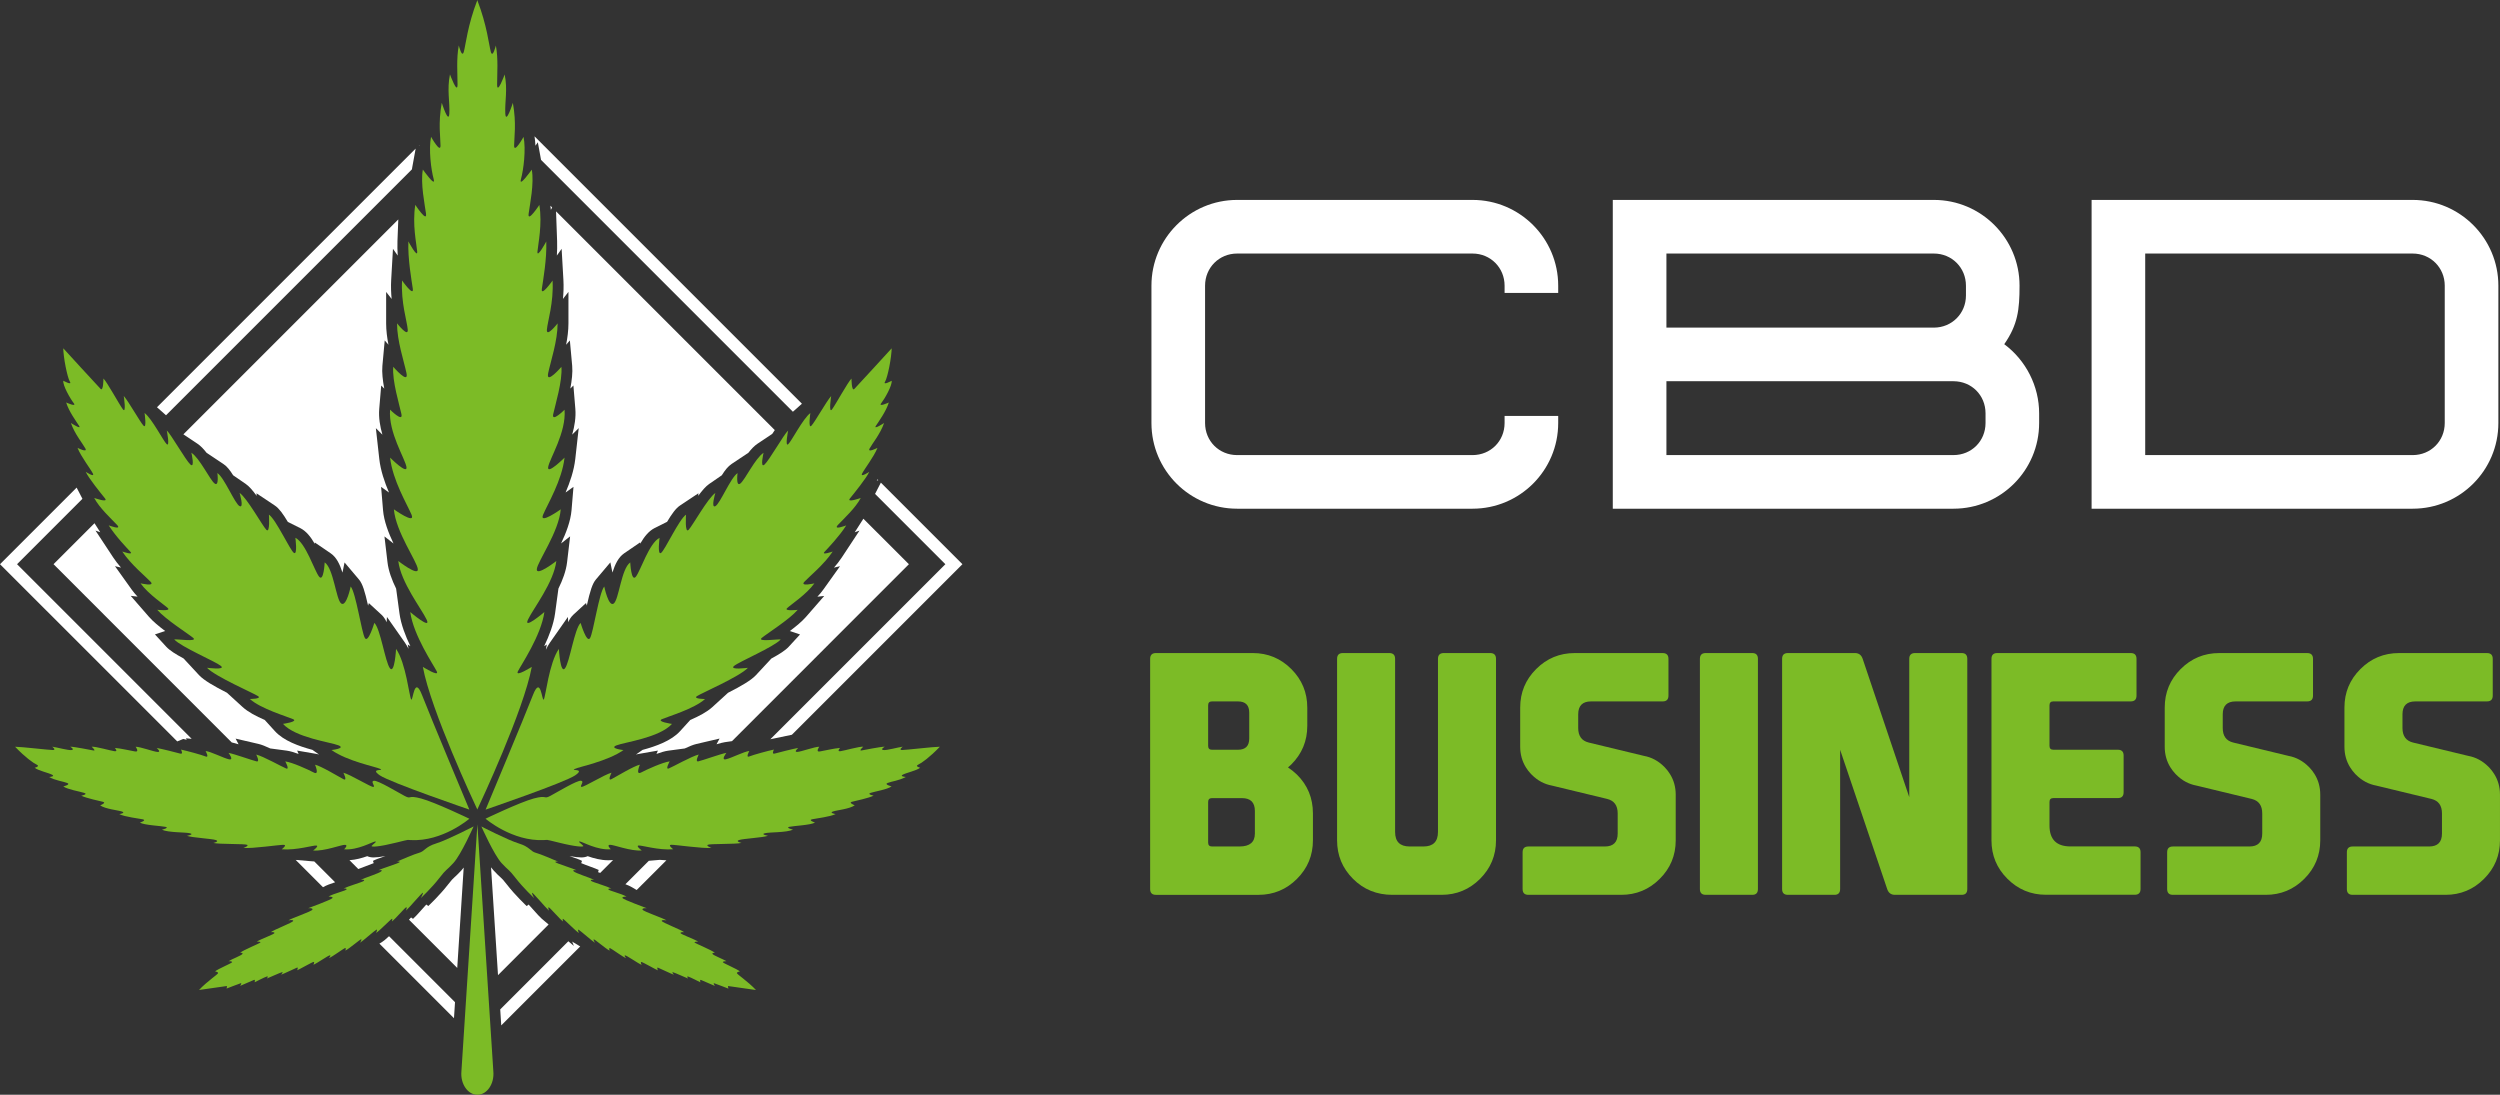
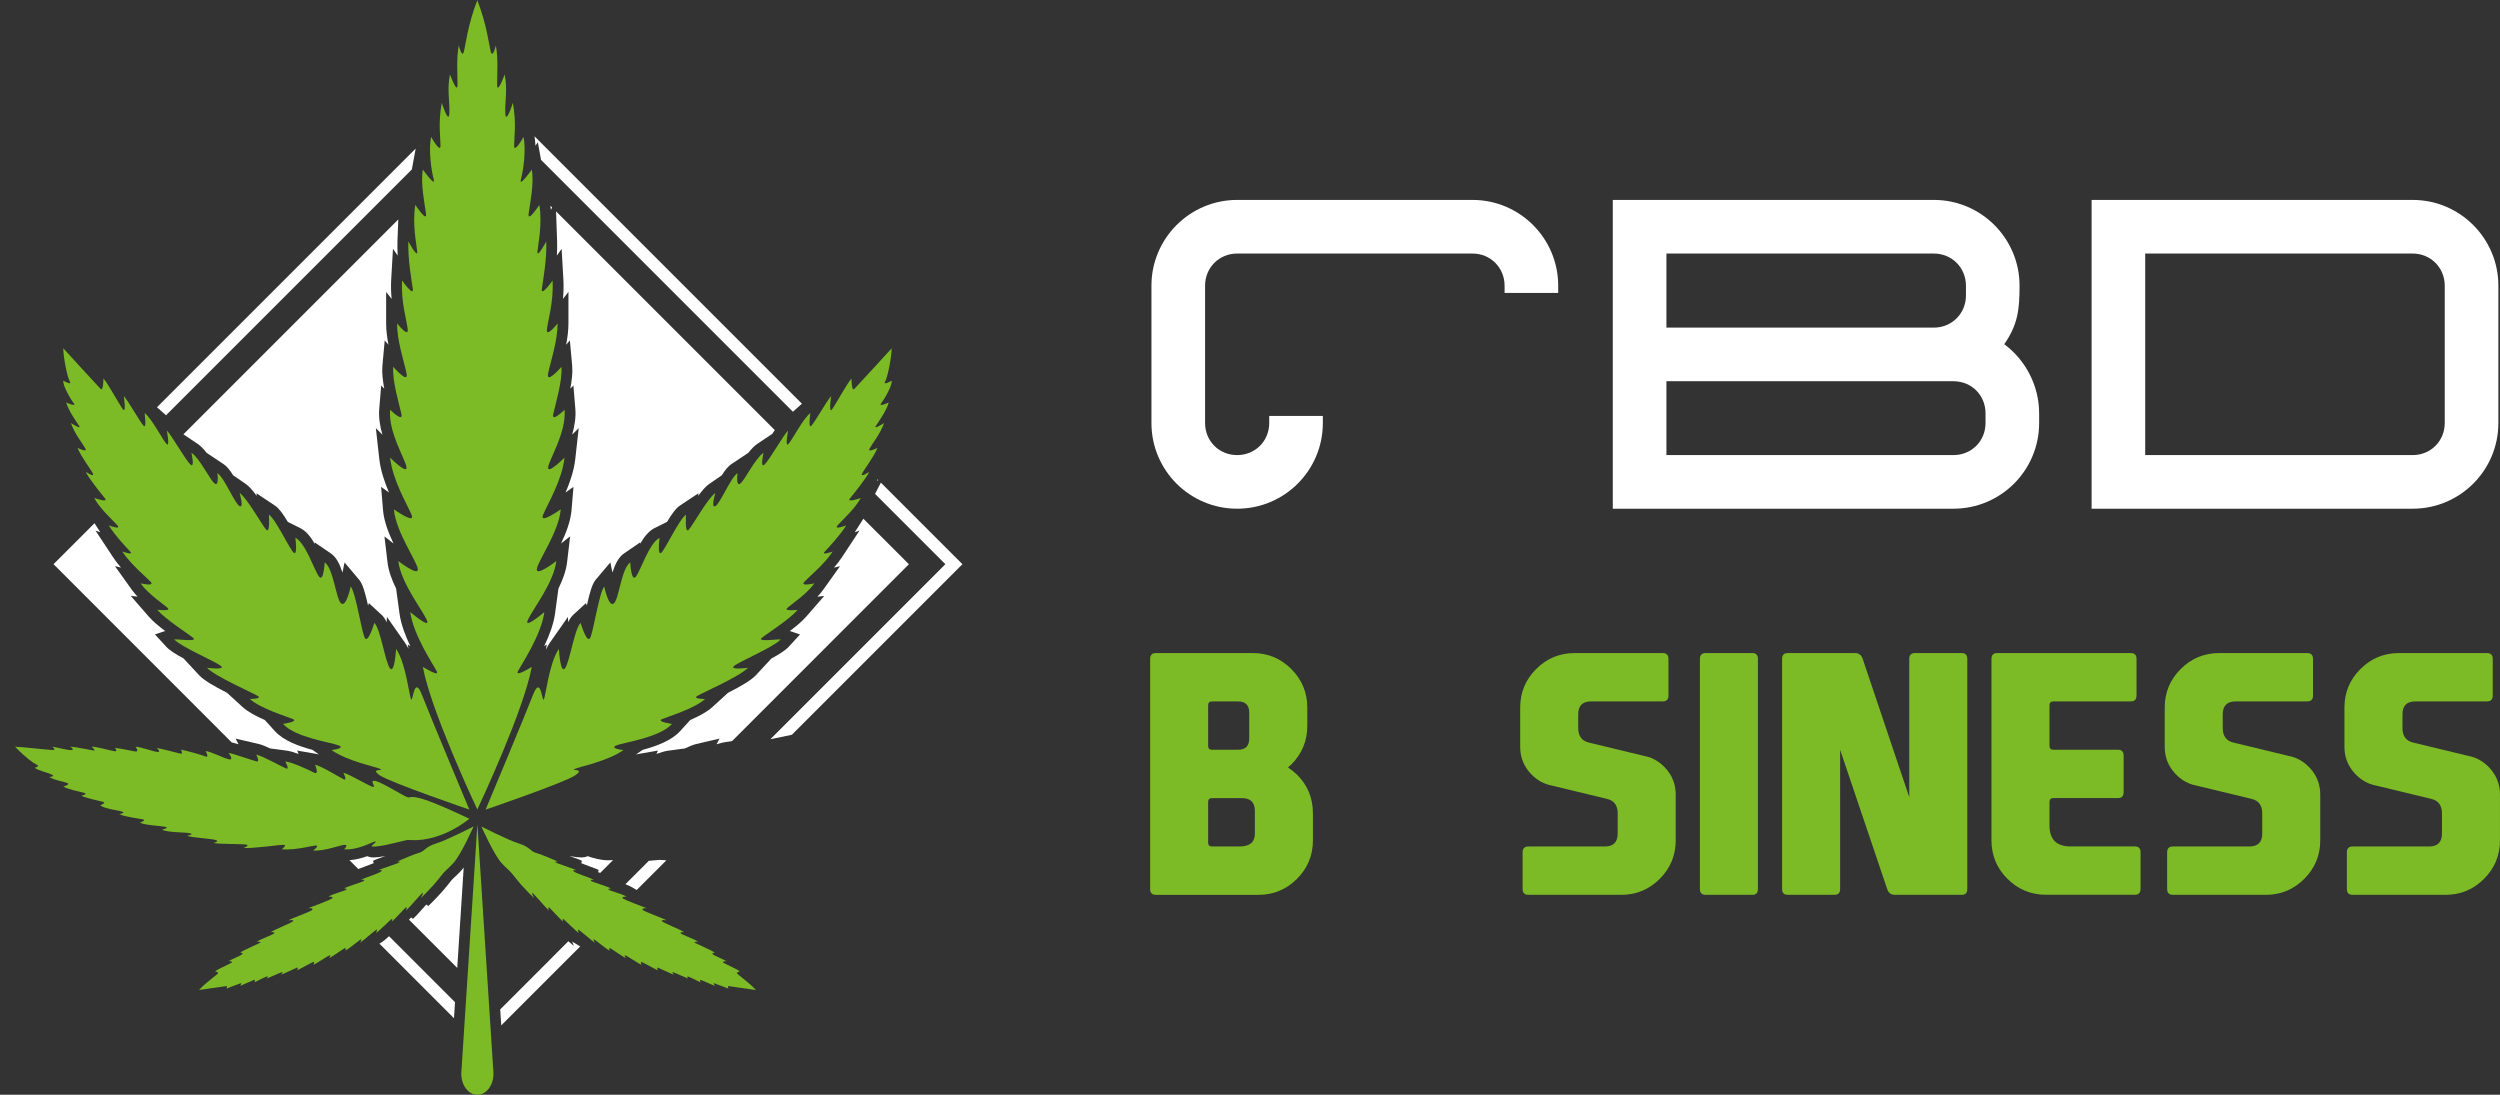
<svg xmlns="http://www.w3.org/2000/svg" version="1.1" id="Calque_1" x="0px" y="0px" width="153.188px" height="67.081px" viewBox="0 0 153.188 67.081" enable-background="new 0 0 153.188 67.081" xml:space="preserve">
  <rect x="0" y="0" width="153.188" height="67.081" fill="#333333" stroke="none" />
  <g>
    <g>
      <g>
-         <path fill="#FFFFFF" d="M75.807,31.171c-2.903,0-5.252-2.349-5.252-5.251v-8.418c0-2.89,2.349-5.252,5.252-5.252h14.422     c2.901,0,5.25,2.362,5.25,5.252v0.448h-3.285v-0.448c0-1.095-0.858-1.966-1.965-1.966H75.807c-1.109,0-1.966,0.871-1.966,1.966     v8.418c0,1.107,0.857,1.966,1.966,1.966h14.422c1.106,0,1.965-0.858,1.965-1.966v-0.435h3.285v0.435     c0,2.902-2.349,5.251-5.25,5.251H75.807z" />
+         <path fill="#FFFFFF" d="M75.807,31.171c-2.903,0-5.252-2.349-5.252-5.251v-8.418c0-2.89,2.349-5.252,5.252-5.252h14.422     c2.901,0,5.25,2.362,5.25,5.252v0.448h-3.285v-0.448c0-1.095-0.858-1.966-1.965-1.966H75.807c-1.109,0-1.966,0.871-1.966,1.966     v8.418c0,1.107,0.857,1.966,1.966,1.966c1.106,0,1.965-0.858,1.965-1.966v-0.435h3.285v0.435     c0,2.902-2.349,5.251-5.25,5.251H75.807z" />
        <path fill="#FFFFFF" d="M98.824,31.171V12.25h19.673c2.903,0,5.251,2.362,5.251,5.252c0,1.478-0.105,2.389-0.937,3.589     c1.332,0.99,2.138,2.573,2.138,4.235v0.594c0,2.902-2.349,5.251-5.251,5.251H98.824z M120.464,18.109v-0.607     c0-1.095-0.858-1.966-1.967-1.966H102.11v4.539h16.387C119.605,20.075,120.464,19.204,120.464,18.109z M121.664,25.92v-0.594     c0-1.108-0.858-1.966-1.966-1.966H102.11v4.525h17.588C120.806,27.886,121.664,27.027,121.664,25.92z" />
        <path fill="#FFFFFF" d="M128.163,31.171V12.25h19.673c2.903,0,5.252,2.362,5.252,5.252v8.418c0,2.902-2.349,5.251-5.252,5.251     H128.163z M149.802,25.92v-8.418c0-1.095-0.857-1.966-1.966-1.966h-16.388v12.35h16.388     C148.944,27.886,149.802,27.027,149.802,25.92z" />
      </g>
      <g>
        <path fill="#7CBB26" d="M76.765,40.016c0.922,0,1.709,0.327,2.361,0.979c0.651,0.652,0.978,1.438,0.978,2.359v1.126     c0,0.923-0.326,1.709-0.978,2.361c-0.066,0.066-0.132,0.124-0.198,0.178v0.01c0.19,0.125,0.372,0.271,0.543,0.435     c0.652,0.646,0.979,1.438,0.979,2.38v1.649c0,0.922-0.326,1.708-0.979,2.36c-0.651,0.651-1.438,0.979-2.36,0.979h-6.281     c-0.237,0-0.355-0.118-0.355-0.356V40.372c0-0.237,0.119-0.356,0.355-0.356H76.765z M74.029,43.217v2.487     c0,0.159,0.079,0.237,0.237,0.237h1.59c0.461,0,0.691-0.229,0.691-0.69V43.67c0-0.46-0.23-0.691-0.691-0.691h-1.59     C74.108,42.979,74.029,43.058,74.029,43.217z M74.029,49.143v2.487c0,0.158,0.079,0.238,0.237,0.238h1.689     c0.625,0,0.938-0.264,0.938-0.791v-1.383c0-0.526-0.264-0.789-0.791-0.789h-1.836C74.108,48.905,74.029,48.984,74.029,49.143z" />
-         <path fill="#7CBB26" d="M85.485,40.372v10.606c0,0.593,0.297,0.89,0.89,0.89h0.85c0.592,0,0.887-0.297,0.887-0.89V40.372     c0-0.237,0.12-0.356,0.357-0.356h2.844c0.236,0,0.355,0.119,0.355,0.356v11.12c0,0.922-0.326,1.708-0.977,2.36     c-0.653,0.651-1.44,0.979-2.362,0.979h-3.012c-0.954,0-1.758-0.327-2.41-0.979c-0.651-0.652-0.977-1.438-0.977-2.36v-11.12     c0-0.237,0.118-0.356,0.355-0.356h2.844C85.367,40.016,85.485,40.135,85.485,40.372z" />
        <path fill="#7CBB26" d="M102.324,47.423c0.237,0.376,0.356,0.801,0.356,1.274v2.795c0,0.922-0.326,1.708-0.979,2.36     c-0.651,0.651-1.438,0.979-2.36,0.979h-5.688c-0.237,0-0.355-0.118-0.355-0.356v-2.252c0-0.237,0.118-0.354,0.355-0.354h4.681     c0.527,0,0.79-0.264,0.79-0.791v-1.234c0-0.487-0.213-0.783-0.642-0.889l-3.388-0.818c-0.467-0.087-0.879-0.307-1.234-0.664     c-0.013-0.012-0.028-0.028-0.049-0.049c-0.119-0.124-0.222-0.257-0.307-0.395c-0.236-0.375-0.354-0.8-0.354-1.274v-2.4     c0-0.922,0.325-1.707,0.978-2.359c0.65-0.651,1.438-0.979,2.359-0.979h5.393c0.237,0,0.355,0.119,0.355,0.356v2.252     c0,0.236-0.118,0.354-0.355,0.354h-4.385c-0.527,0-0.79,0.265-0.79,0.79v0.841c0,0.487,0.214,0.783,0.642,0.889l3.388,0.818     c0.468,0.086,0.879,0.307,1.235,0.662c0.013,0.014,0.029,0.029,0.048,0.05C102.137,47.153,102.239,47.285,102.324,47.423z" />
        <path fill="#7CBB26" d="M107.717,54.475c0,0.238-0.114,0.356-0.346,0.356h-2.854c-0.236,0-0.355-0.118-0.355-0.356V40.372     c0-0.237,0.119-0.356,0.355-0.356h2.854c0.231,0,0.346,0.119,0.346,0.356V54.475z" />
        <path fill="#7CBB26" d="M116.99,48.845v-8.473c0-0.237,0.119-0.356,0.356-0.356h2.854c0.231,0,0.346,0.119,0.346,0.356v14.103     c0,0.238-0.114,0.356-0.346,0.356h-4.089c-0.236,0-0.395-0.118-0.474-0.356l-2.883-8.533v8.533c0,0.238-0.117,0.356-0.347,0.356     h-2.854c-0.237,0-0.354-0.118-0.354-0.356V40.372c0-0.237,0.117-0.356,0.354-0.356h4.109c0.236,0,0.395,0.119,0.474,0.356     L116.99,48.845z" />
        <path fill="#7CBB26" d="M122.028,51.492v-11.12c0-0.237,0.118-0.356,0.354-0.356h8.179c0.237,0,0.354,0.119,0.354,0.356v2.252     c0,0.236-0.117,0.354-0.354,0.354h-4.741c-0.158,0-0.237,0.079-0.237,0.238v2.487c0,0.159,0.079,0.237,0.237,0.237h3.95     c0.237,0,0.355,0.119,0.355,0.355v2.252c0,0.237-0.118,0.356-0.355,0.356h-3.95c-0.158,0-0.237,0.079-0.237,0.237v1.44     c0,0.857,0.429,1.285,1.284,1.285h3.94c0.237,0,0.356,0.117,0.356,0.354v2.252c0,0.238-0.119,0.356-0.356,0.356h-5.441     c-0.922,0-1.709-0.327-2.361-0.979C122.354,53.2,122.028,52.414,122.028,51.492z" />
        <path fill="#7CBB26" d="M141.819,47.423c0.237,0.376,0.355,0.801,0.355,1.274v2.795c0,0.922-0.326,1.708-0.978,2.36     c-0.652,0.651-1.439,0.979-2.361,0.979h-5.688c-0.236,0-0.354-0.118-0.354-0.356v-2.252c0-0.237,0.118-0.354,0.354-0.354h4.682     c0.527,0,0.79-0.264,0.79-0.791v-1.234c0-0.487-0.214-0.783-0.641-0.889l-3.389-0.818c-0.467-0.087-0.879-0.307-1.234-0.664     c-0.013-0.012-0.029-0.028-0.05-0.049c-0.117-0.124-0.22-0.257-0.307-0.395c-0.236-0.375-0.354-0.8-0.354-1.274v-2.4     c0-0.922,0.325-1.707,0.977-2.359c0.653-0.651,1.438-0.979,2.36-0.979h5.393c0.237,0,0.356,0.119,0.356,0.356v2.252     c0,0.236-0.119,0.354-0.356,0.354h-4.386c-0.526,0-0.789,0.265-0.789,0.79v0.841c0,0.487,0.213,0.783,0.642,0.889l3.387,0.818     c0.468,0.086,0.879,0.307,1.235,0.662c0.012,0.014,0.03,0.029,0.05,0.05C141.631,47.153,141.734,47.285,141.819,47.423z" />
        <path fill="#7CBB26" d="M152.831,47.423c0.237,0.376,0.356,0.801,0.356,1.274v2.795c0,0.922-0.325,1.708-0.979,2.36     c-0.65,0.651-1.438,0.979-2.36,0.979h-5.688c-0.237,0-0.355-0.118-0.355-0.356v-2.252c0-0.237,0.118-0.354,0.355-0.354h4.682     c0.525,0,0.79-0.264,0.79-0.791v-1.234c0-0.487-0.214-0.783-0.643-0.889l-3.387-0.818c-0.468-0.087-0.879-0.307-1.235-0.664     c-0.013-0.012-0.029-0.028-0.05-0.049c-0.118-0.124-0.219-0.257-0.305-0.395c-0.238-0.375-0.356-0.8-0.356-1.274v-2.4     c0-0.922,0.325-1.707,0.979-2.359c0.651-0.651,1.438-0.979,2.359-0.979h5.392c0.239,0,0.357,0.119,0.357,0.356v2.252     c0,0.236-0.118,0.354-0.357,0.354h-4.385c-0.527,0-0.789,0.265-0.789,0.79v0.841c0,0.487,0.215,0.783,0.641,0.889l3.39,0.818     c0.467,0.086,0.878,0.307,1.234,0.662c0.013,0.014,0.029,0.029,0.049,0.05C152.645,47.153,152.745,47.285,152.831,47.423z" />
      </g>
    </g>
    <g>
      <g>
        <g>
          <path fill="#FFFFFF" d="M32.752,8.352c0.03,0.181,0.048,0.375,0.056,0.576l0.148-0.209l0.196,1.078L48.585,25.23l0.553-0.492      L32.752,8.352z" />
          <path fill="#FFFFFF" d="M53.818,29.418l-0.048-0.047c-0.015,0.026-0.029,0.052-0.046,0.081L53.818,29.418z" />
-           <path fill="#FFFFFF" d="M19.254,52.783c-0.042-0.003-0.083-0.003-0.124-0.006l-1.013-0.086l1.674,1.673      c0.208-0.122,0.484-0.219,0.743-0.303L19.254,52.783z" />
          <path fill="#FFFFFF" d="M35.128,57.738c-0.021-0.013-0.043-0.027-0.066-0.044l0.101,0.268l-0.338-0.286l-4.174,4.175l0.063,0.98      l4.838-4.838L35.128,57.738z" />
          <path fill="#FFFFFF" d="M23.838,57.366c-0.208,0.192-0.341,0.306-0.452,0.372l-0.138,0.082l4.57,4.571l0.063-0.981      L23.838,57.366z" />
          <path fill="#FFFFFF" d="M40.431,52.688l-0.676,0.058l-1.434,1.435c0.146,0.055,0.286,0.116,0.403,0.185l0.288,0.169l1.821-1.82      C40.696,52.708,40.561,52.701,40.431,52.688z" />
          <path fill="#FFFFFF" d="M53.619,30.265l4.309,4.308L47.202,45.299c0.032-0.007,0.061-0.013,0.086-0.019l1.235-0.258l10.45-10.45      l-4.998-4.998L53.619,30.265z" />
-           <path fill="#FFFFFF" d="M11.227,45.28c0.058,0.012,0.131,0.028,0.216,0.049l-0.05-0.089l0.352,0.032l-10.7-10.7l4.006-4.007      l-0.355-0.688L0,34.572l10.859,10.858L11.227,45.28z" />
          <path fill="#FFFFFF" d="M25.688,8.928c0-0.015,0.001-0.03,0.002-0.045l-0.021,0.02L25.688,8.928z" />
          <path fill="#FFFFFF" d="M10.172,25.446l15.069-15.069c0.005-0.035,0.01-0.07,0.016-0.104l0.213-1.169L9.619,24.954      L10.172,25.446z" />
        </g>
      </g>
      <g>
        <g>
          <path fill="#FFFFFF" d="M33.755,12.859l0.078-0.146l-0.107-0.107C33.738,12.69,33.747,12.774,33.755,12.859z" />
          <path fill="#FFFFFF" d="M43.455,29.655l0.774-0.532c0.202-0.322,0.383-0.549,0.595-0.69l1.035-0.69      c0.175-0.226,0.361-0.424,0.559-0.555l0.901-0.601c0.057-0.087,0.109-0.164,0.156-0.233L34.072,12.951l0.065,1.819      c0.01,0.292,0.003,0.592-0.015,0.89l0.292-0.415l0.109,1.905c0.023,0.411,0.007,0.803-0.028,1.167l0.337-0.432v1.928      c0,0.437-0.059,0.883-0.143,1.312l0.23-0.266l0.142,1.559c0.037,0.404-0.022,0.902-0.115,1.392l0.189-0.189l0.119,1.429      c0.044,0.531-0.048,1.074-0.194,1.582l0.401-0.399l-0.209,1.88c-0.08,0.719-0.326,1.437-0.596,2.065l0.485-0.346l-0.12,1.429      c-0.056,0.674-0.334,1.394-0.642,2.04l0.555-0.434l-0.186,1.583c-0.063,0.536-0.271,1.091-0.53,1.616l-0.206,1.523      c-0.09,0.665-0.362,1.372-0.668,2.007l0.163-0.104l-0.058,0.322c0.074-0.16,0.156-0.306,0.248-0.437l1.102-1.574l0.018,0.322      c0.088-0.189,0.187-0.338,0.306-0.449l0.786-0.725l0.047,0.159c0.2-0.889,0.34-1.346,0.56-1.604l0.884-1.046l0.127,0.622      c0.158-0.497,0.364-0.934,0.714-1.174l0.984-0.673l0.003,0.081c0.257-0.445,0.534-0.782,0.886-0.96l0.761-0.38      c0.297-0.498,0.537-0.829,0.79-0.998l1.131-0.753l-0.012,0.157C43.031,30.048,43.249,29.797,43.455,29.655z" />
-           <path fill="#FFFFFF" d="M33.206,56.304c-0.116-0.099-0.292-0.295-0.57-0.605c-0.073-0.083-0.163-0.184-0.244-0.273l-0.12,0.093      c-0.03-0.027-0.72-0.68-1.2-1.304c-0.234-0.304-0.301-0.365-0.411-0.465c-0.095-0.085-0.213-0.192-0.419-0.417      c-0.05-0.054-0.101-0.118-0.154-0.188l0.427,6.607l3.101-3.102L33.206,56.304z" />
          <path fill="#FFFFFF" d="M28.273,53.332c-0.208,0.225-0.325,0.332-0.42,0.417c-0.11,0.1-0.176,0.161-0.411,0.465      c-0.48,0.624-1.17,1.276-1.2,1.304l-0.12-0.093c-0.081,0.09-0.171,0.19-0.244,0.272c-0.278,0.312-0.454,0.508-0.57,0.606      l-0.12-0.085c-0.04,0.042-0.085,0.089-0.128,0.136l2.957,2.957l0.396-6.151C28.366,53.224,28.319,53.282,28.273,53.332z" />
          <path fill="#FFFFFF" d="M24.406,13.445L11.237,26.614l0.861,0.574c0.198,0.131,0.383,0.33,0.559,0.556l1.034,0.689      c0.213,0.141,0.394,0.368,0.595,0.69l0.774,0.532c0.207,0.142,0.424,0.393,0.668,0.73l-0.012-0.158l1.131,0.754      c0.253,0.169,0.493,0.5,0.79,0.998l0.761,0.38c0.354,0.178,0.63,0.516,0.888,0.962l0.004-0.081l0.982,0.671      c0.349,0.24,0.556,0.677,0.713,1.174l0.127-0.622l0.884,1.046c0.219,0.259,0.359,0.716,0.559,1.604l0.046-0.159l0.787,0.725      c0.119,0.111,0.216,0.259,0.304,0.447l0.018-0.322l1.104,1.576c0.079,0.114,0.151,0.241,0.218,0.376l-0.048-0.264l0.162,0.103      c-0.306-0.635-0.577-1.34-0.667-2.004l-0.206-1.523c-0.258-0.524-0.466-1.08-0.529-1.616l-0.186-1.583l0.555,0.434      c-0.308-0.646-0.586-1.366-0.642-2.04l-0.119-1.431l0.484,0.347c-0.269-0.628-0.515-1.346-0.596-2.064l-0.209-1.88l0.401,0.4      c-0.146-0.508-0.238-1.05-0.194-1.583l0.12-1.429l0.188,0.189c-0.092-0.49-0.151-0.987-0.115-1.392l0.143-1.561l0.229,0.265      c-0.083-0.428-0.142-0.873-0.142-1.309v-1.928l0.337,0.431c-0.035-0.364-0.051-0.756-0.028-1.167l0.109-1.905l0.292,0.415      c-0.019-0.297-0.026-0.598-0.016-0.89L24.406,13.445z" />
          <path fill="#FFFFFF" d="M37.489,52.705c-0.07,0.005-0.143,0.008-0.216,0.008c-0.458,0-0.906-0.123-1.262-0.251      c-0.104,0.048-0.232,0.078-0.396,0.078c-0.169,0-0.417-0.029-0.713-0.084c0.001,0.001,0.003,0.003,0.005,0.003      c0.451,0.156,0.633,0.221,0.755,0.293l-0.049,0.137c0.138,0.06,0.385,0.15,0.533,0.205c0.259,0.095,0.423,0.156,0.538,0.211      l-0.036,0.138c0.039,0.014,0.084,0.03,0.13,0.045l0.79-0.791L37.489,52.705z" />
          <path fill="#FFFFFF" d="M52.416,32.55c-0.015,0.022-0.029,0.045-0.043,0.066l0.292-0.102l-1.084,1.645      c-0.142,0.216-0.306,0.424-0.479,0.622l0.37-0.087l-1.026,1.436c-0.106,0.151-0.229,0.294-0.361,0.433l0.42-0.047l-1.122,1.288      c-0.24,0.275-0.606,0.578-0.985,0.862l0.624,0.21l-0.693,0.754c-0.203,0.222-0.561,0.45-1.063,0.721l-0.948,1.021      c-0.295,0.318-0.923,0.679-1.708,1.078l-0.957,0.873c-0.333,0.304-0.825,0.563-1.357,0.793l-0.626,0.688      c-0.533,0.587-1.467,0.922-2.299,1.146l-0.404,0.286c0.047-0.014,0.092-0.026,0.132-0.033l1.215-0.211l-0.089,0.205      c0.262-0.095,0.52-0.174,0.725-0.2l1.007-0.134c0.285-0.133,0.524-0.231,0.711-0.274l1.424-0.333l-0.187,0.35      c0.223-0.068,0.394-0.112,0.513-0.129l0.436-0.063l10.839-10.841l-2.789-2.788L52.416,32.55z" />
          <path fill="#FFFFFF" d="M14.2,45.494c0.11,0.023,0.25,0.062,0.419,0.114l-0.182-0.349l1.411,0.328      c0.187,0.043,0.426,0.142,0.71,0.274l1.007,0.134c0.207,0.028,0.468,0.106,0.732,0.204l-0.088-0.206l1.208,0.208      c0.041,0.007,0.084,0.018,0.131,0.033l-0.404-0.286c-0.833-0.224-1.766-0.559-2.298-1.146l-0.626-0.688      c-0.532-0.229-1.023-0.489-1.357-0.793l-0.957-0.873c-0.786-0.399-1.413-0.76-1.709-1.078l-0.949-1.023      c-0.501-0.269-0.86-0.497-1.062-0.719l-0.692-0.754l0.624-0.21c-0.378-0.284-0.745-0.587-0.985-0.862l-1.124-1.292l0.421,0.049      c-0.131-0.138-0.254-0.282-0.36-0.431l-1.025-1.436l0.37,0.087c-0.173-0.198-0.337-0.406-0.479-0.622l-1.084-1.645l0.292,0.102      c-0.014-0.021-0.029-0.044-0.043-0.066l-0.31-0.487l-2.511,2.51L14.2,45.494z" />
          <path fill="#FFFFFF" d="M22.9,52.889l-0.049-0.137c0.123-0.072,0.305-0.137,0.756-0.293c0.001,0,0.003-0.002,0.005-0.003      c-0.297,0.055-0.543,0.084-0.713,0.084c-0.164,0-0.293-0.03-0.396-0.078c-0.312,0.112-0.693,0.22-1.09,0.246l0.542,0.542      c0.103-0.042,0.234-0.092,0.412-0.156C22.515,53.039,22.763,52.948,22.9,52.889z" />
        </g>
      </g>
      <g>
        <path fill="#7CBB26" d="M23.903,28.041c0.155,1.39,1.042,2.857,1.313,3.495s-1.081-0.328-1.081-0.328     c0.116,1.39,1.429,3.205,1.467,3.668c0.038,0.464-1.197-0.501-1.197-0.501c0.154,1.313,1.428,2.935,1.737,3.592     c0.309,0.656-1.004-0.464-1.004-0.464c0.193,1.43,1.429,3.244,1.622,3.631c0.193,0.386-0.85-0.271-0.85-0.271     c0.486,2.657,3.165,8.374,3.333,8.729v0.019c0,0,0.001-0.004,0.004-0.009c0.002,0.005,0.004,0.009,0.004,0.009v-0.019     c0.168-0.355,2.846-6.072,3.333-8.729c0,0-1.043,0.657-0.85,0.271c0.193-0.387,1.429-2.201,1.622-3.631     c0,0-1.313,1.12-1.005,0.464c0.309-0.657,1.584-2.278,1.738-3.592c0,0-1.236,0.965-1.197,0.501     c0.039-0.463,1.352-2.278,1.468-3.668c0,0-1.352,0.966-1.081,0.328c0.27-0.638,1.158-2.104,1.313-3.495     c0,0-1.082,1.081-1.004,0.579c0.077-0.501,1.12-2.124,1.004-3.514c0,0-0.812,0.812-0.695,0.271     c0.116-0.541,0.58-2.046,0.502-2.897c0,0-0.966,1.12-0.811,0.387c0.154-0.734,0.579-1.97,0.579-3.051     c0,0-0.694,0.889-0.657,0.387c0.039-0.502,0.425-1.661,0.348-3.013c0,0-0.733,1.043-0.656,0.502     c0.078-0.541,0.309-1.815,0.271-2.896c0,0-0.58,1.081-0.541,0.618c0.038-0.463,0.309-1.661,0.116-2.858     c0,0-0.734,1.12-0.657,0.541c0.077-0.579,0.348-1.854,0.193-2.703c0,0-0.821,1.159-0.662,0.58     c0.159-0.58,0.313-1.815,0.159-2.588c0,0-0.579,1.043-0.579,0.541s0.154-1.352-0.077-2.626c0,0-0.425,1.352-0.463,0.657     c-0.039-0.695,0.154-1.467-0.039-2.395c0,0-0.463,1.275-0.463,0.618c0-0.656,0.077-1.583-0.077-2.394     c0,0-0.193,0.811-0.309,0.387c-0.116-0.424-0.231-1.617-0.822-3.148V0c-0.001,0.003-0.002,0.007-0.004,0.01     C29.247,0.007,29.245,0.003,29.244,0v0.021c-0.591,1.532-0.707,2.725-0.822,3.148c-0.116,0.424-0.309-0.387-0.309-0.387     c-0.155,0.811-0.077,1.738-0.077,2.394c0,0.657-0.464-0.618-0.464-0.618c-0.193,0.928,0,1.7-0.039,2.395S27.07,6.297,27.07,6.297     c-0.232,1.275-0.077,2.125-0.077,2.626s-0.58-0.541-0.58-0.541c-0.155,0.772,0,2.008,0.16,2.588     c0.16,0.579-0.662-0.58-0.662-0.58c-0.154,0.85,0.116,2.125,0.193,2.703c0.077,0.58-0.656-0.541-0.656-0.541     c-0.193,1.197,0.077,2.395,0.116,2.858c0.039,0.463-0.541-0.618-0.541-0.618c-0.039,1.081,0.193,2.355,0.271,2.896     c0.078,0.541-0.657-0.502-0.657-0.502c-0.077,1.352,0.309,2.51,0.348,3.013s-0.656-0.387-0.656-0.387     c0,1.082,0.424,2.317,0.579,3.051c0.154,0.733-0.811-0.387-0.811-0.387c-0.078,0.851,0.386,2.356,0.501,2.897     s-0.695-0.271-0.695-0.271c-0.116,1.39,0.927,3.013,1.004,3.514C24.984,29.122,23.903,28.041,23.903,28.041z" />
        <path fill="#7CBB26" d="M29.252,50.509l-0.979,15.145c-0.068,0.761,0.39,1.428,0.979,1.428l0,0c0.589,0,1.046-0.667,0.978-1.428     L29.252,50.509z" />
        <path fill="#7CBB26" d="M3.879,23.329c-0.039,0.289,0.425,1.1,0.637,1.371c0.212,0.27-0.463-0.039-0.463-0.039     c0.174,0.561,0.618,1.159,0.792,1.429c0.174,0.271-0.502-0.173-0.502-0.173c0.232,0.675,0.733,1.274,0.888,1.563     c0.155,0.29-0.482-0.039-0.482-0.039c0.212,0.542,0.831,1.332,0.946,1.584c0.116,0.251-0.444-0.116-0.444-0.116     c0.173,0.386,0.927,1.313,1.177,1.622c0.251,0.309-0.656-0.02-0.656-0.02c0.308,0.599,1.042,1.274,1.39,1.642     c0.348,0.367-0.502,0.038-0.502,0.038c0.444,0.695,1.12,1.392,1.333,1.622c0.212,0.231-0.502-0.02-0.502-0.02     c0.521,0.793,1.448,1.545,1.738,1.855c0.29,0.309-0.618,0.095-0.618,0.095c0.483,0.676,1.487,1.333,1.68,1.525     c0.193,0.194-0.657,0.098-0.657,0.098c0.521,0.599,1.873,1.448,2.201,1.718s-1.042,0.058-1.159,0.098     c0.425,0.462,2.53,1.351,2.858,1.621c0.328,0.271-0.849,0.115-0.849,0.115c0.501,0.541,2.877,1.564,3.127,1.738     c0.252,0.174-0.501,0.174-0.501,0.174c0.656,0.599,2.298,1.082,2.645,1.236c0.348,0.155-0.617,0.29-0.617,0.29     c0.772,0.849,2.915,1.12,3.398,1.313c0.483,0.193-0.425,0.289-0.425,0.289c0.985,0.695,2.723,1.023,2.993,1.159     c0.271,0.135-0.676-0.058-0.039,0.387c0.637,0.443,5.494,2.104,5.494,2.104s-2.405-5.735-2.896-7.011     c-0.492-1.273-0.551,0.407-0.667,0.262c-0.115-0.145-0.318-2.23-0.927-3.099c0,0-0.085,1.563-0.376,1.188     c-0.29-0.378-0.58-2.434-0.956-2.781c0,0-0.377,1.274-0.579,0.927c-0.203-0.347-0.551-2.781-0.87-3.157     c0,0-0.26,1.274-0.579,1.043c-0.319-0.231-0.464-2.143-1.014-2.52c0,0-0.059,1.245-0.348,0.868     c-0.289-0.376-0.811-2.056-1.448-2.375c0,0,0.145,1.071-0.087,0.928c-0.231-0.146-1.101-2.058-1.535-2.347     c0,0,0.086,1.188-0.16,0.927s-1.173-1.94-1.637-2.259c0,0,0.29,0.956,0,0.811c-0.29-0.145-0.927-1.737-1.361-2.027     c0,0,0.116,0.869-0.174,0.636c-0.29-0.231-0.897-1.534-1.419-1.882c0,0,0.232,0.985-0.059,0.724     c-0.289-0.26-1.187-1.854-1.448-2.086c0,0,0.203,1.015,0,0.841c-0.202-0.173-0.898-1.564-1.361-1.912     c0,0,0.145,0.984-0.058,0.782c-0.203-0.202-0.927-1.506-1.217-1.824c0,0,0.174,1.129-0.058,0.81     c-0.232-0.318-0.956-1.65-1.188-1.882c0,0,0,0.812-0.173,0.637c-0.174-0.174-2.289-2.49-2.289-2.49l-0.002-0.078     c-0.002,0.617,0.254,1.873,0.408,2.124C4.439,23.637,3.879,23.329,3.879,23.329z" />
        <path fill="#7CBB26" d="M11.453,51.216c0.348,0.116,1.55,0.175,1.782,0.261c0.231,0.088-0.16,0.175-0.16,0.175     c0.318,0.087,1.955,0.043,2.071,0.115c0.116,0.073-0.232,0.188-0.232,0.188c0.507,0.06,2.26-0.203,2.477-0.188     c0.218,0.015-0.13,0.274-0.13,0.274c0.913,0.073,1.955-0.26,2.129-0.229c0.174,0.028-0.203,0.303-0.203,0.303     c0.68,0.059,1.738-0.362,1.956-0.348c0.217,0.015-0.059,0.274-0.059,0.274c0.825,0.073,1.738-0.462,1.897-0.477     c0.159-0.016-0.116,0.159-0.203,0.261c-0.086,0.102,0.493,0.058,1.477-0.188c0.985-0.246,0.652-0.154,0.913-0.16     c1.955,0.103,3.592-1.309,3.592-1.309s-2.1-1.009-2.955-1.239C24.95,48.697,25.226,49,24.792,48.77     c-0.435-0.231-1.651-0.971-1.883-0.927c-0.232,0.042,0.116,0.347-0.029,0.375c-0.145,0.029-1.419-0.767-1.839-0.868     c0,0,0.275,0.535,0,0.393c-0.276-0.146-1.406-0.827-1.738-0.885c0,0,0.29,0.667-0.073,0.479     c-0.362-0.189-1.318-0.624-1.751-0.682c0,0,0.289,0.521,0.058,0.435c-0.232-0.088-1.405-0.753-1.839-0.854     c0,0,0.246,0.463,0.028,0.419c-0.217-0.043-1.419-0.478-1.724-0.521c0,0,0.362,0.465,0.029,0.393     c-0.333-0.073-1.115-0.479-1.434-0.508c0,0,0.247,0.435,0,0.333c-0.246-0.101-1.158-0.348-1.506-0.421     c0,0,0.16,0.306-0.043,0.247c-0.203-0.058-1.188-0.305-1.448-0.348c0,0,0.304,0.261,0.058,0.246S8.6,45.757,8.311,45.757     c0,0,0.246,0.333-0.029,0.29c-0.275-0.044-0.869-0.189-1.246-0.218c0,0,0.217,0.231-0.014,0.203     c-0.232-0.029-1.173-0.304-1.405-0.275c0,0,0.29,0.261,0.116,0.23c-0.174-0.028-1.173-0.234-1.434-0.233     c0,0,0.305,0.176,0.087,0.205c-0.218,0.028-0.87-0.163-1.188-0.205c0,0,0.275,0.205,0.043,0.205     c-0.232,0-1.941-0.202-2.317-0.202c0.623,0.651,1.115,0.998,1.332,1.101c0.217,0.101-0.13,0.188-0.13,0.188     c0.217,0.173,0.825,0.304,1.057,0.42c0.231,0.116-0.174,0.146-0.174,0.146c0.391,0.218,0.883,0.273,1.115,0.367     c0.232,0.093-0.246,0.211-0.246,0.211c0.275,0.188,1,0.306,1.275,0.392c0.275,0.087-0.174,0.175-0.174,0.175     c0.333,0.158,1.1,0.317,1.332,0.375c0.231,0.058-0.174,0.218-0.174,0.218c0.348,0.231,1.072,0.29,1.333,0.376     c0.261,0.088-0.16,0.16-0.16,0.16c0.362,0.173,1.159,0.26,1.435,0.317c0.275,0.059-0.174,0.203-0.174,0.203     c0.275,0.16,1.333,0.203,1.579,0.261c0.246,0.059-0.232,0.175-0.232,0.175c0.434,0.187,1.434,0.144,1.723,0.217     C11.932,51.13,11.453,51.216,11.453,51.216z" />
        <path fill="#7CBB26" d="M26.723,51.683c-0.666,0.203-0.706,0.484-1.033,0.57c-0.329,0.088-1.063,0.415-1.371,0.541     c0,0,0.212-0.029,0.164,0.039c-0.048,0.066-1.13,0.396-1.293,0.493c0,0,0.299-0.049,0.173,0.066     c-0.125,0.117-1.003,0.395-1.246,0.512c0,0,0.261-0.02,0.184,0.067c-0.078,0.087-0.985,0.319-1.246,0.483     c0,0,0.183-0.038,0.183,0.039s-0.782,0.249-1.11,0.443c0,0,0.309,0,0.242,0.096c-0.067,0.097-1.487,0.618-1.487,0.618     s0.309-0.028,0.261,0.088c-0.048,0.115-1.323,0.54-1.468,0.656c0,0,0.318-0.058,0.29,0.038c-0.028,0.098-1.178,0.532-1.37,0.686     c0,0,0.212-0.028,0.221,0.049c0.01,0.076-0.81,0.356-1.081,0.531c0,0,0.251-0.01,0.222,0.049     c-0.029,0.058-1.071,0.472-1.245,0.636c0,0,0.183-0.019,0.145,0.068c-0.039,0.086-0.696,0.338-0.85,0.444     c0,0,0.251,0,0.213,0.067c-0.039,0.067-0.859,0.404-1.043,0.56c0,0,0.193,0.028,0.184,0.106c-0.01,0.077-0.647,0.482-1.168,1.033     c0.984-0.146,1.66-0.242,1.698-0.242c0.039,0-0.009,0.155-0.009,0.155s0.772-0.3,0.869-0.328c0.097-0.03-0.038,0.163-0.038,0.163     s0.753-0.327,0.85-0.366c0.096-0.038,0.039,0.145,0.039,0.145s0.637-0.328,0.753-0.356c0.116-0.029,0,0.125,0,0.125     c0.039-0.009,0.821-0.366,0.927-0.387c0.106-0.02-0.058,0.155-0.058,0.155c0.145-0.049,0.878-0.396,0.975-0.436     c0.096-0.038,0.01,0.165,0.01,0.165c0.145-0.059,0.917-0.503,1.004-0.512c0.087-0.011-0.01,0.174-0.01,0.174     c0.222-0.087,0.927-0.589,1.014-0.58c0.087,0.011-0.067,0.175-0.067,0.175c0.203-0.077,0.888-0.58,0.985-0.619     c0.096-0.038,0.028,0.155,0.028,0.155c0.251-0.126,0.937-0.725,0.975-0.695c0.039,0.03-0.077,0.214-0.077,0.214     c0.116-0.06,0.917-0.765,1.004-0.802c0.086-0.04-0.02,0.202-0.02,0.202c0.193-0.116,0.927-0.869,0.975-0.869     c0.048,0-0.01,0.165-0.01,0.165c0.184-0.117,0.802-0.85,0.878-0.869c0.079-0.02-0.009,0.203-0.009,0.203     c0.193-0.166,1.004-1.14,1.033-1.092c0.029,0.049-0.125,0.327-0.125,0.327s0.676-0.636,1.13-1.226     c0.454-0.588,0.405-0.424,0.868-0.927c0.464-0.502,1.236-2.24,1.236-2.24S27.388,51.481,26.723,51.683z" />
        <path fill="#7CBB26" d="M34.245,39.762c-0.608,0.868-0.811,2.954-0.926,3.099c-0.116,0.146-0.174-1.535-0.667-0.262     c-0.492,1.275-2.896,7.011-2.896,7.011s4.857-1.661,5.494-2.104c0.637-0.444-0.309-0.252-0.039-0.387     c0.271-0.136,2.009-0.464,2.993-1.159c0,0-0.907-0.096-0.425-0.289c0.483-0.192,2.626-0.464,3.398-1.313     c0,0-0.965-0.135-0.618-0.29c0.347-0.154,1.989-0.638,2.645-1.236c0,0-0.753,0-0.501-0.174c0.251-0.174,2.626-1.197,3.127-1.738     c0,0-1.177,0.156-0.849-0.115c0.328-0.271,2.433-1.159,2.858-1.621c-0.116-0.04-1.487,0.172-1.159-0.098     c0.328-0.27,1.68-1.119,2.201-1.718c0,0-0.85,0.097-0.656-0.098c0.193-0.192,1.197-0.85,1.68-1.525c0,0-0.908,0.214-0.618-0.095     c0.289-0.311,1.216-1.063,1.738-1.855c0,0-0.714,0.251-0.502,0.02c0.213-0.23,0.888-0.927,1.333-1.622     c0,0-0.85,0.329-0.502-0.038c0.348-0.367,1.081-1.043,1.39-1.642c0,0-0.908,0.328-0.656,0.02     c0.251-0.309,1.004-1.236,1.178-1.622c0,0-0.56,0.367-0.444,0.116c0.116-0.252,0.734-1.042,0.946-1.584     c0,0-0.637,0.328-0.482,0.039c0.154-0.289,0.656-0.888,0.888-1.563c0,0-0.676,0.444-0.502,0.173     c0.174-0.27,0.618-0.869,0.792-1.429c0,0-0.676,0.309-0.463,0.039c0.212-0.271,0.676-1.082,0.637-1.371     c0,0-0.56,0.308-0.405,0.058c0.154-0.251,0.41-1.507,0.407-2.124l-0.002,0.078c0,0-2.114,2.316-2.288,2.49     c-0.174,0.174-0.174-0.637-0.174-0.637c-0.231,0.232-0.956,1.564-1.188,1.882c-0.231,0.319-0.057-0.81-0.057-0.81     c-0.29,0.318-1.014,1.622-1.217,1.824s-0.059-0.782-0.059-0.782c-0.463,0.348-1.158,1.738-1.361,1.912     c-0.203,0.174,0-0.841,0-0.841c-0.261,0.232-1.158,1.826-1.448,2.086c-0.29,0.261-0.058-0.724-0.058-0.724     c-0.522,0.348-1.13,1.651-1.419,1.882c-0.29,0.232-0.174-0.636-0.174-0.636c-0.435,0.29-1.072,1.882-1.361,2.027     c-0.291,0.146,0-0.811,0-0.811c-0.464,0.318-1.391,1.998-1.637,2.259c-0.246,0.261-0.16-0.927-0.16-0.927     c-0.434,0.289-1.303,2.201-1.535,2.347c-0.232,0.144-0.086-0.928-0.086-0.928c-0.638,0.319-1.159,1.999-1.449,2.375     c-0.29,0.377-0.348-0.868-0.348-0.868c-0.55,0.377-0.695,2.288-1.014,2.52s-0.579-1.043-0.579-1.043     c-0.319,0.376-0.666,2.811-0.869,3.157c-0.203,0.348-0.579-0.927-0.579-0.927c-0.376,0.348-0.667,2.403-0.957,2.781     C34.331,41.325,34.245,39.762,34.245,39.762z" />
-         <path fill="#7CBB26" d="M56.258,46.857c0.217-0.103,0.709-0.449,1.332-1.101c-0.376,0-2.085,0.202-2.317,0.202     s0.043-0.205,0.043-0.205c-0.318,0.042-0.971,0.233-1.188,0.205c-0.217-0.029,0.086-0.205,0.086-0.205     c-0.261-0.001-1.259,0.205-1.434,0.233c-0.173,0.03,0.116-0.23,0.116-0.23c-0.231-0.028-1.172,0.246-1.405,0.275     c-0.231,0.028-0.014-0.203-0.014-0.203c-0.376,0.028-0.97,0.174-1.246,0.218c-0.275,0.043-0.029-0.29-0.029-0.29     c-0.289,0-1.101,0.304-1.347,0.318c-0.246,0.015,0.059-0.246,0.059-0.246c-0.261,0.043-1.246,0.29-1.449,0.348     c-0.202,0.059-0.043-0.247-0.043-0.247c-0.348,0.073-1.26,0.32-1.506,0.421c-0.246,0.102,0-0.333,0-0.333     c-0.319,0.029-1.101,0.435-1.434,0.508c-0.333,0.072,0.029-0.393,0.029-0.393c-0.305,0.044-1.506,0.479-1.724,0.521     c-0.217,0.044,0.03-0.419,0.03-0.419c-0.435,0.101-1.608,0.766-1.84,0.854c-0.232,0.087,0.058-0.435,0.058-0.435     c-0.434,0.058-1.39,0.492-1.752,0.682c-0.362,0.188-0.073-0.479-0.073-0.479c-0.333,0.058-1.462,0.739-1.738,0.885     c-0.275,0.143,0-0.393,0-0.393c-0.42,0.102-1.694,0.897-1.839,0.868c-0.145-0.028,0.202-0.333-0.029-0.375     c-0.232-0.044-1.449,0.695-1.883,0.927c-0.435,0.23-0.159-0.072-1.014,0.159c-0.855,0.23-2.955,1.239-2.955,1.239     s1.637,1.411,3.592,1.309c0.261,0.006-0.072-0.086,0.913,0.16s1.564,0.29,1.478,0.188c-0.087-0.102-0.362-0.276-0.203-0.261     c0.159,0.015,1.072,0.55,1.897,0.477c0,0-0.275-0.26-0.058-0.274c0.217-0.015,1.274,0.406,1.955,0.348     c0,0-0.376-0.274-0.203-0.303c0.174-0.03,1.217,0.303,2.129,0.229c0,0-0.348-0.26-0.131-0.274     c0.218-0.015,1.97,0.248,2.477,0.188c0,0-0.348-0.115-0.232-0.188c0.116-0.072,1.752-0.028,2.071-0.115     c0,0-0.391-0.087-0.159-0.175c0.231-0.086,1.434-0.145,1.781-0.261c0,0-0.479-0.086-0.189-0.158     c0.29-0.073,1.29-0.03,1.724-0.217c0,0-0.478-0.116-0.232-0.175c0.246-0.058,1.304-0.101,1.579-0.261     c0,0-0.449-0.145-0.174-0.203c0.276-0.058,1.072-0.145,1.435-0.317c0,0-0.42-0.072-0.16-0.16c0.26-0.086,0.985-0.145,1.333-0.376     c0,0-0.406-0.16-0.174-0.218c0.231-0.058,0.999-0.217,1.332-0.375c0,0-0.449-0.088-0.174-0.175c0.275-0.086,1-0.203,1.274-0.392     c0,0-0.478-0.118-0.246-0.211c0.232-0.094,0.725-0.149,1.115-0.367c0,0-0.406-0.029-0.174-0.146s0.84-0.247,1.058-0.42     C56.388,47.046,56.041,46.958,56.258,46.857z" />
        <path fill="#7CBB26" d="M44.624,60.421c0.038,0,0.714,0.097,1.699,0.242c-0.521-0.551-1.158-0.956-1.168-1.033     c-0.009-0.078,0.184-0.106,0.184-0.106c-0.184-0.155-1.004-0.492-1.042-0.56s0.212-0.067,0.212-0.067     c-0.154-0.106-0.811-0.358-0.85-0.444c-0.038-0.087,0.145-0.068,0.145-0.068c-0.173-0.164-1.216-0.578-1.246-0.636     c-0.029-0.059,0.223-0.049,0.223-0.049c-0.271-0.175-1.091-0.455-1.082-0.531c0.01-0.077,0.222-0.049,0.222-0.049     c-0.193-0.153-1.342-0.588-1.371-0.686c-0.029-0.096,0.29-0.038,0.29-0.038c-0.145-0.116-1.419-0.541-1.468-0.656     c-0.048-0.116,0.261-0.088,0.261-0.088s-1.419-0.521-1.486-0.618c-0.068-0.096,0.241-0.096,0.241-0.096     c-0.329-0.194-1.11-0.366-1.11-0.443s0.183-0.039,0.183-0.039c-0.261-0.164-1.168-0.396-1.245-0.483     c-0.078-0.087,0.183-0.067,0.183-0.067c-0.241-0.117-1.12-0.395-1.245-0.512c-0.125-0.115,0.174-0.066,0.174-0.066     c-0.165-0.098-1.246-0.427-1.294-0.493c-0.048-0.068,0.164-0.039,0.164-0.039c-0.309-0.126-1.042-0.453-1.371-0.541     c-0.329-0.086-0.367-0.367-1.034-0.57c-0.666-0.201-2.297-1.042-2.297-1.042s0.772,1.738,1.235,2.24     c0.463,0.503,0.416,0.339,0.869,0.927c0.454,0.59,1.13,1.226,1.13,1.226s-0.155-0.278-0.125-0.327     c0.029-0.048,0.84,0.926,1.033,1.092c0,0-0.087-0.223-0.01-0.203c0.077,0.02,0.695,0.752,0.878,0.869c0,0-0.058-0.165-0.01-0.165     s0.782,0.753,0.975,0.869c0,0-0.106-0.242-0.019-0.202c0.086,0.037,0.888,0.742,1.004,0.802c0,0-0.116-0.184-0.077-0.214     c0.039-0.029,0.724,0.569,0.975,0.695c0,0-0.067-0.193,0.029-0.155c0.097,0.039,0.783,0.542,0.985,0.619     c0,0-0.155-0.164-0.067-0.175c0.087-0.009,0.792,0.493,1.014,0.58c0,0-0.097-0.185-0.01-0.174     c0.087,0.009,0.859,0.453,1.004,0.512c0,0-0.086-0.203,0.01-0.165c0.097,0.039,0.831,0.387,0.975,0.436     c0,0-0.164-0.175-0.058-0.155c0.106,0.021,0.888,0.378,0.927,0.387c0,0-0.116-0.154,0-0.125c0.116,0.028,0.753,0.356,0.753,0.356     s-0.058-0.183,0.039-0.145c0.096,0.039,0.849,0.366,0.849,0.366s-0.135-0.193-0.039-0.163c0.097,0.028,0.869,0.328,0.869,0.328     S44.585,60.421,44.624,60.421z" />
      </g>
    </g>
  </g>
</svg>